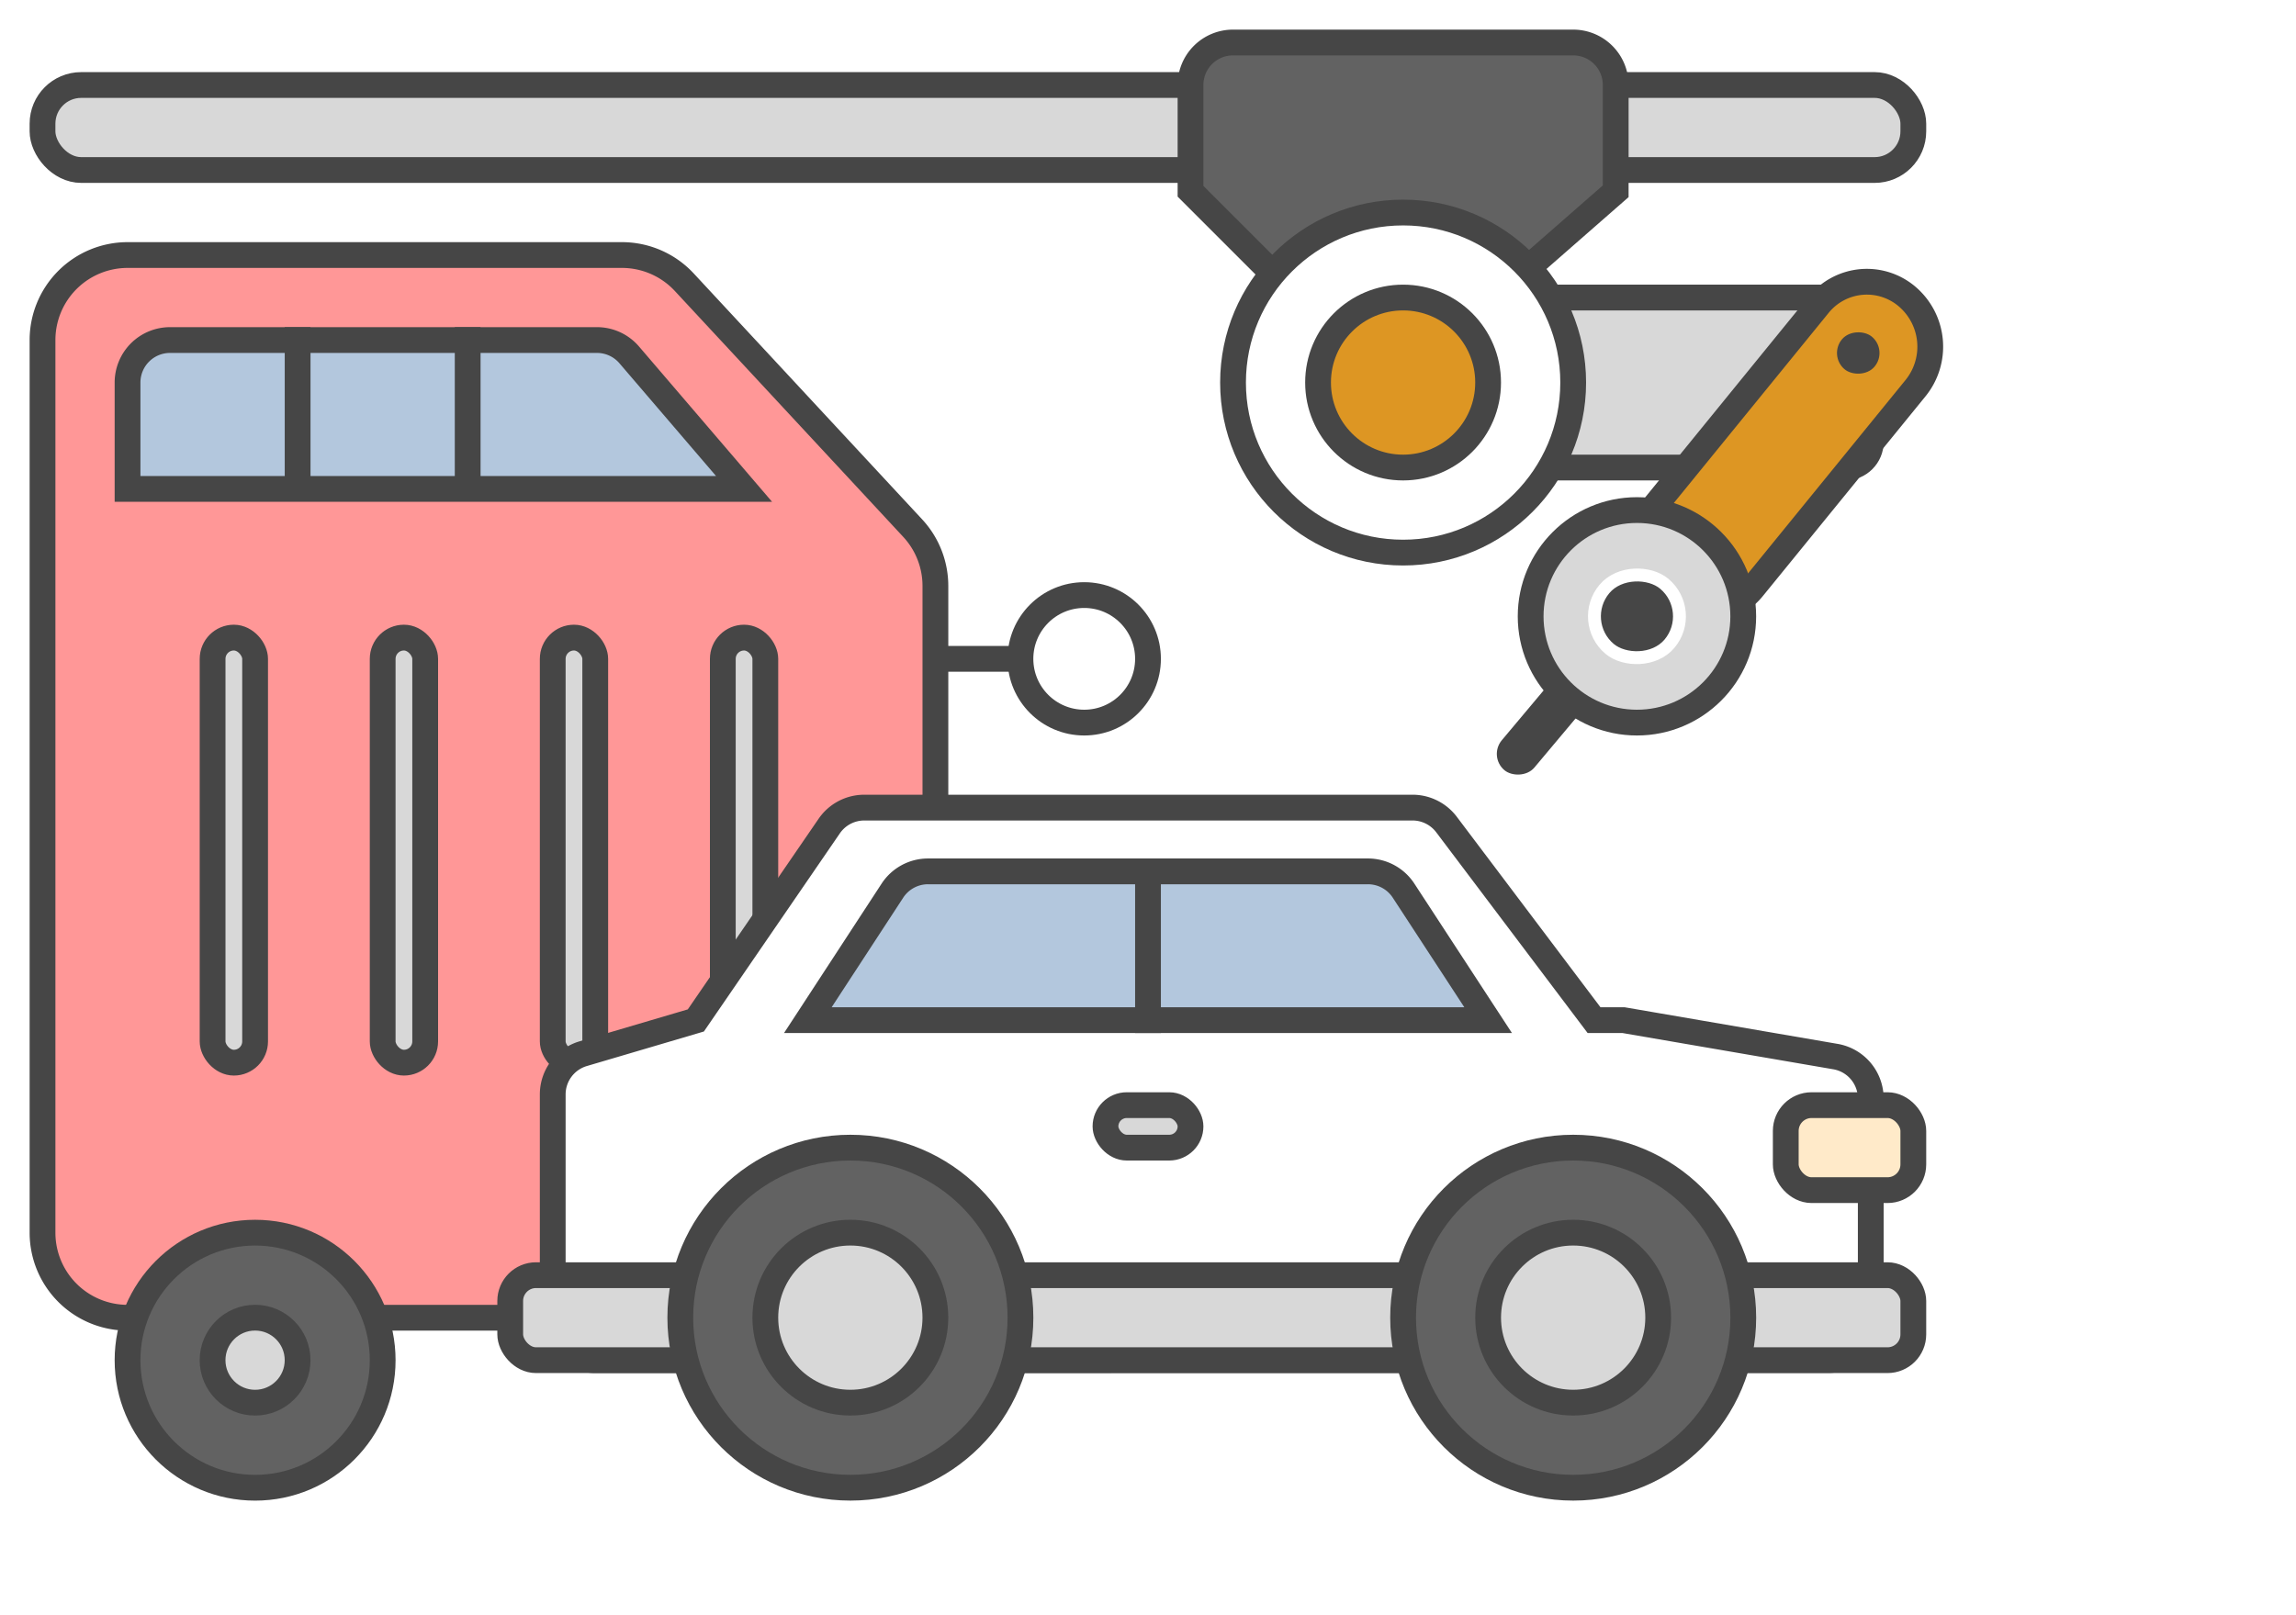
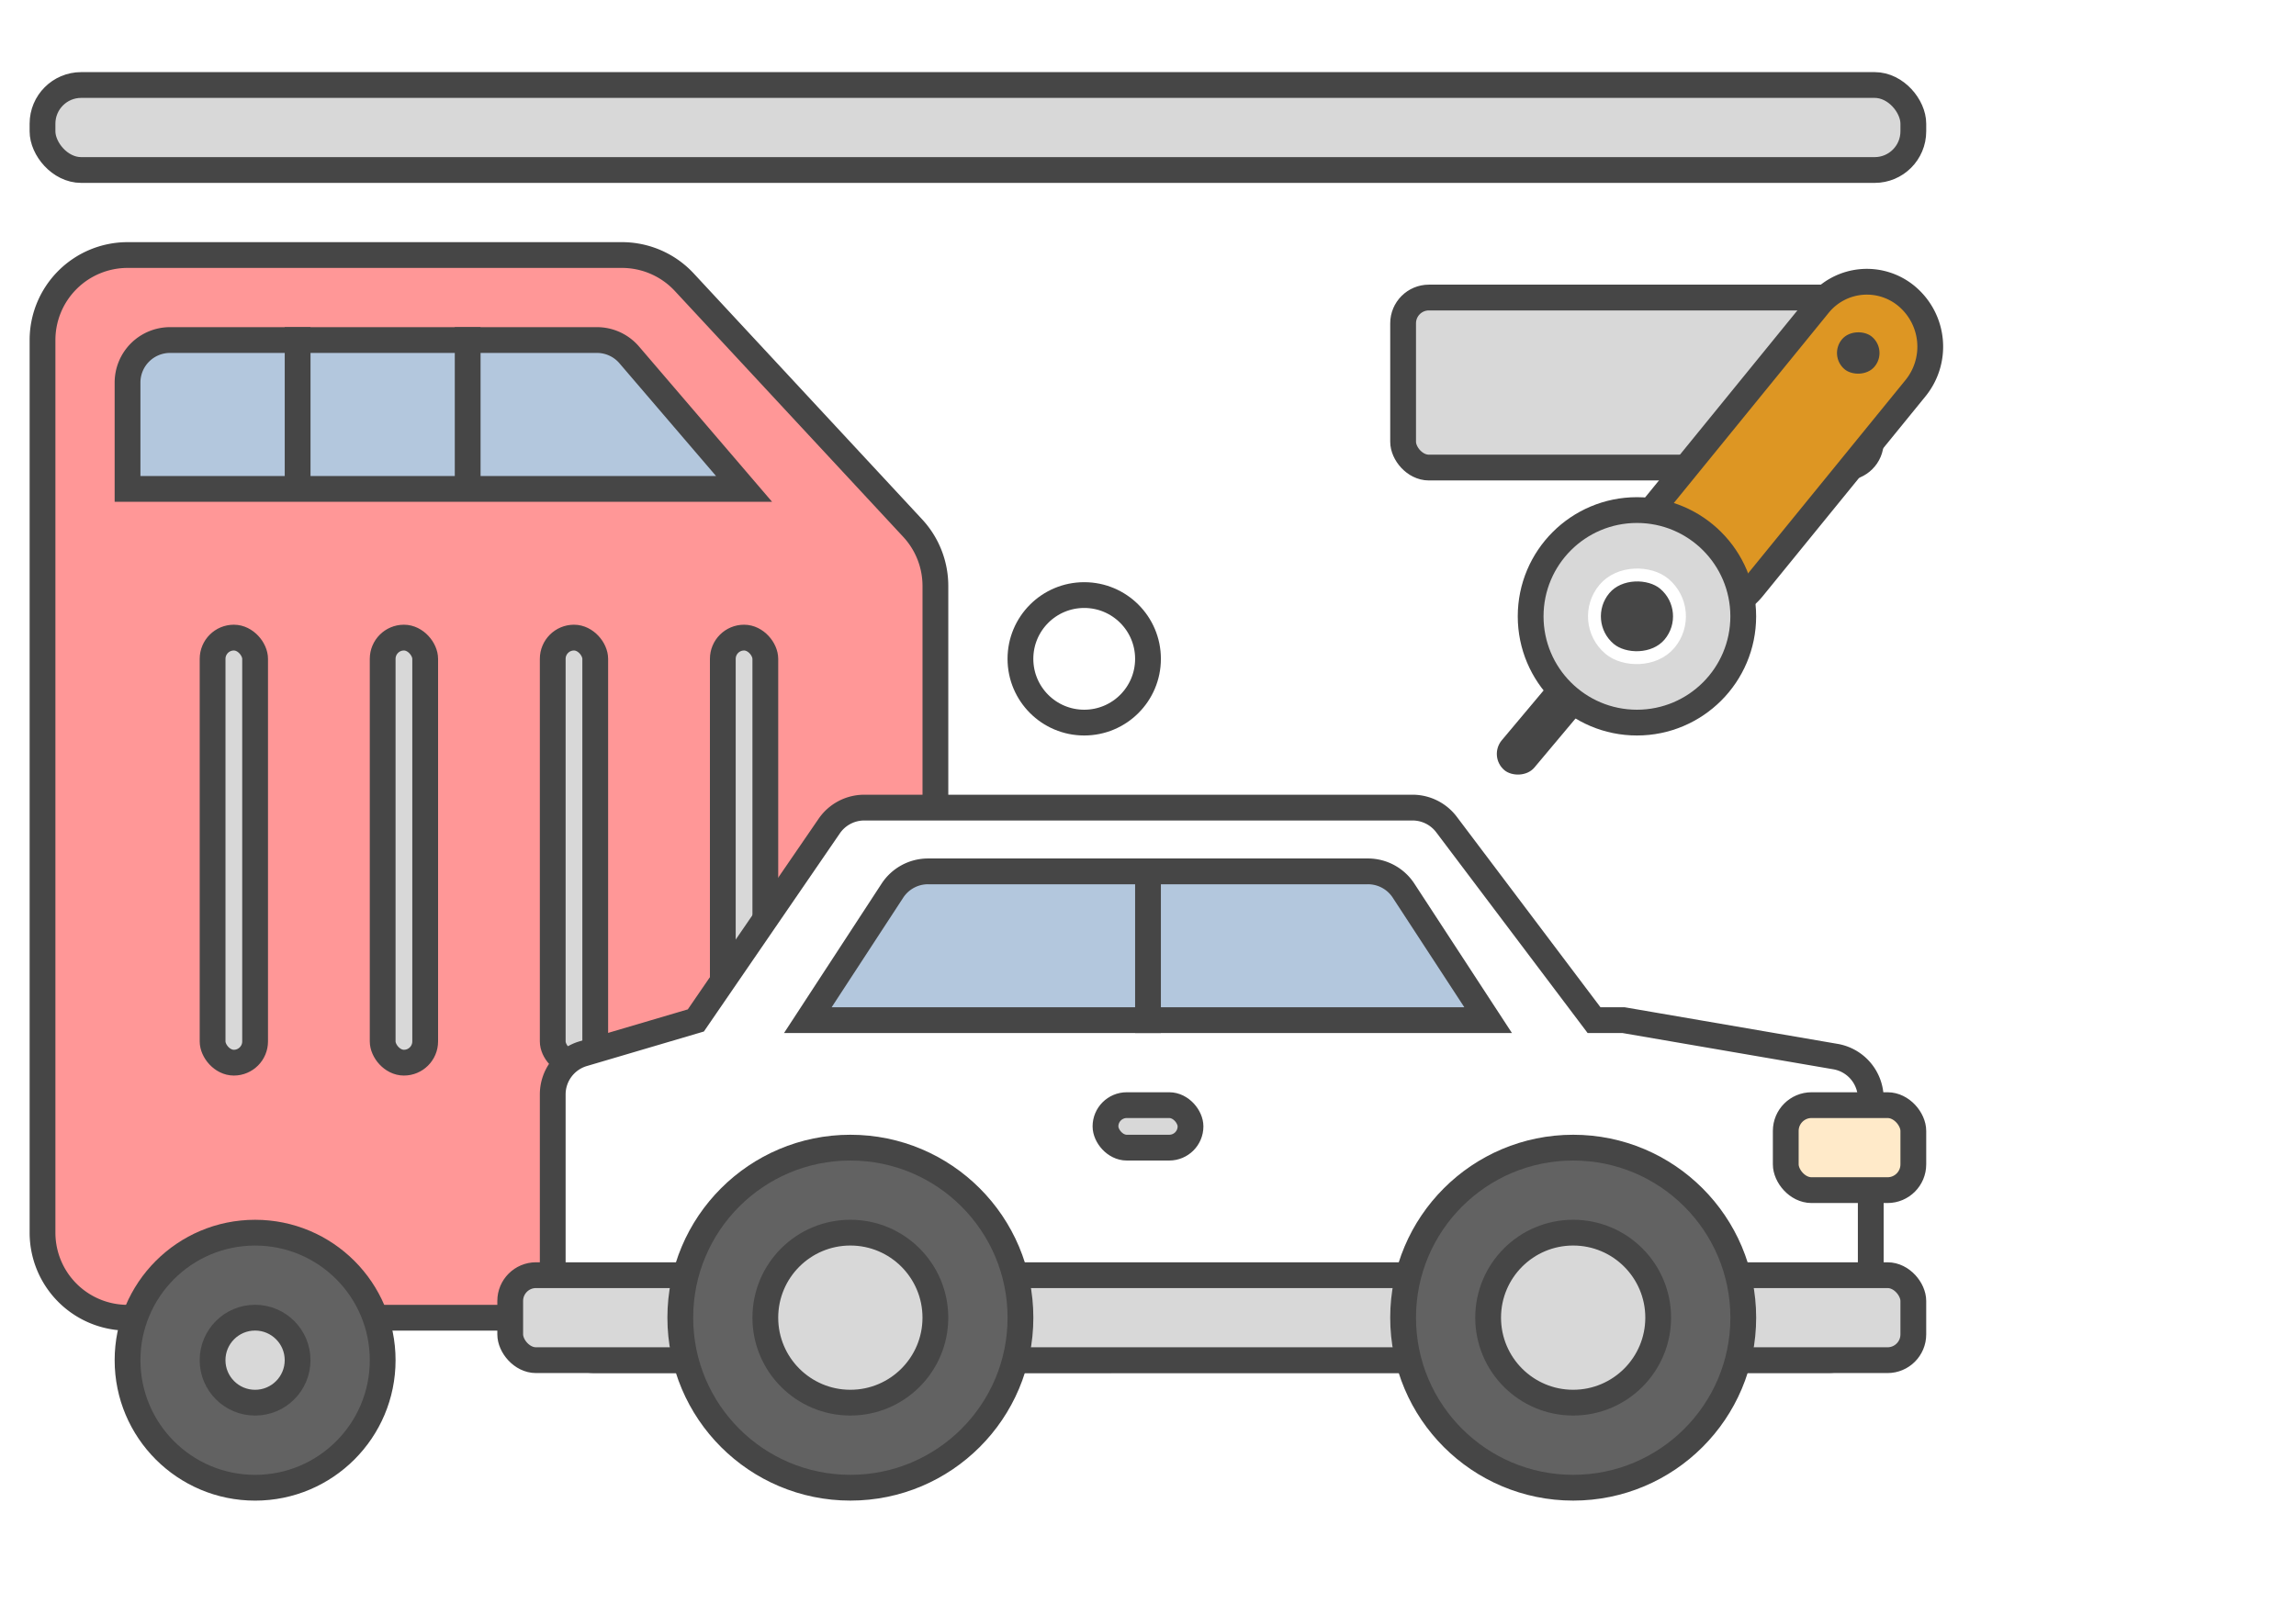
<svg xmlns="http://www.w3.org/2000/svg" id="icon_main_menu19" width="89.056" height="62.669" viewBox="0 0 89.056 62.669">
  <defs>
    <clipPath id="clip-path">
      <rect id="Rectangle" width="89.056" height="62.669" fill="rgba(248,248,248,0.01)" />
    </clipPath>
  </defs>
  <g id="icon_main_menu19-2" data-name="icon_main_menu19">
    <rect id="Rectangle-2" data-name="Rectangle" width="89.056" height="62.669" fill="rgba(248,248,248,0.01)" />
    <g id="icon_main_menu19-3" data-name="icon_main_menu19" clip-path="url(#clip-path)">
      <g id="Group_4" data-name="Group 4" transform="translate(1.649 1.649)">
        <rect id="Rectangle-3" data-name="Rectangle" width="72.564" height="3.298" rx="1.5" transform="translate(0 1.649)" fill="#d8d8d8" stroke="#464646" stroke-miterlimit="10" stroke-width="1" />
        <rect id="Rectangle-4" data-name="Rectangle" width="18.141" height="6.597" rx="1" transform="translate(52.774 9.895)" fill="#d8d8d8" stroke="#464646" stroke-miterlimit="10" stroke-width="1" />
        <path id="Rectangle-5" data-name="Rectangle" d="M1.485,12.813a2.555,2.555,0,0,1-.31-3.545L7.486,1.515a2.407,2.407,0,0,1,3.441-.3h0a2.555,2.555,0,0,1,.31,3.545L4.926,12.512A2.407,2.407,0,0,1,1.485,12.813Z" transform="translate(61.41 8.654)" fill="#dd9623" stroke="#464646" stroke-miterlimit="10" stroke-width="1" />
        <rect id="Rectangle-6" data-name="Rectangle" width="4.948" height="1.649" rx="0.825" transform="translate(56.072 27.703) rotate(-50)" fill="#464646" />
        <rect id="Rectangle-7" data-name="Rectangle" width="1.649" height="1.649" rx="0.825" transform="translate(69.266 12.148) rotate(-50)" fill="#464646" />
-         <path id="Rectangle-8" data-name="Rectangle" d="M0,1.649A1.649,1.649,0,0,1,1.649,0H14.843a1.649,1.649,0,0,1,1.649,1.649V5.772l-6.13,5.364a1.649,1.649,0,0,1-1.086.408H6.455a1.649,1.649,0,0,1-1.166-.483L0,5.772Z" transform="translate(44.528)" fill="#626262" stroke="#464646" stroke-miterlimit="10" stroke-width="1" />
-         <circle id="Oval" cx="6.597" cy="6.597" r="6.597" transform="translate(46.177 6.597)" fill="#fff" stroke="#464646" stroke-miterlimit="10" stroke-width="1" />
-         <circle id="Oval-2" data-name="Oval" cx="3.298" cy="3.298" r="3.298" transform="translate(49.475 9.895)" fill="#dd9623" stroke="#464646" stroke-miterlimit="10" stroke-width="1" />
        <circle id="Oval-3" data-name="Oval" cx="4.123" cy="4.123" r="4.123" transform="translate(57.721 18.141)" fill="#d8d8d8" stroke="#464646" stroke-miterlimit="10" stroke-width="1" />
        <rect id="Rectangle-9" data-name="Rectangle" width="3.298" height="3.298" rx="1.649" transform="translate(59.521 22.467) rotate(-50)" fill="#464646" stroke="#fff" stroke-miterlimit="10" stroke-width="0.5" />
      </g>
      <g id="Group_6" data-name="Group 6" transform="translate(1.649 9.895)">
        <path id="Rectangle-10" data-name="Rectangle" d="M0,3.3A3.3,3.3,0,0,1,3.3,0H22.475a3.3,3.3,0,0,1,2.417,1.054l8.86,9.541a3.3,3.3,0,0,1,.881,2.244V37.931a3.3,3.3,0,0,1-3.3,3.3H3.3a3.3,3.3,0,0,1-3.3-3.3Z" transform="translate(0 0)" fill="#ff9797" stroke="#464646" stroke-miterlimit="10" stroke-width="1" />
        <g id="Group_5" data-name="Group 5" transform="translate(6.597 14.843)">
          <rect id="Rectangle-11" data-name="Rectangle" width="1.649" height="16.492" rx="0.825" fill="#d8d8d8" stroke="#464646" stroke-miterlimit="10" stroke-width="1" />
          <rect id="Rectangle-12" data-name="Rectangle" width="1.649" height="16.492" rx="0.825" transform="translate(6.597)" fill="#d8d8d8" stroke="#464646" stroke-miterlimit="10" stroke-width="1" />
          <rect id="Rectangle-13" data-name="Rectangle" width="1.649" height="16.492" rx="0.825" transform="translate(13.193)" fill="#d8d8d8" stroke="#464646" stroke-miterlimit="10" stroke-width="1" />
          <rect id="Rectangle-14" data-name="Rectangle" width="1.649" height="16.492" rx="0.825" transform="translate(19.79)" fill="#d8d8d8" stroke="#464646" stroke-miterlimit="10" stroke-width="1" />
        </g>
        <g id="Group_2" data-name="Group 2" transform="translate(3.298 37.931)">
          <circle id="Oval-4" data-name="Oval" cx="4.948" cy="4.948" r="4.948" fill="#626262" stroke="#464646" stroke-miterlimit="10" stroke-width="1" />
          <circle id="Oval-5" data-name="Oval" cx="1.649" cy="1.649" r="1.649" transform="translate(3.298 3.298)" fill="#d8d8d8" stroke="#464646" stroke-miterlimit="10" stroke-width="1" />
        </g>
        <g id="Group_7" data-name="Group 7" transform="translate(3.298 3.298)">
          <path id="Rectangle-15" data-name="Rectangle" d="M0,1.649A1.649,1.649,0,0,1,1.649,0H18.207a1.649,1.649,0,0,1,1.252.576l4.454,5.2H0Z" fill="#b3c7dd" stroke="#464646" stroke-miterlimit="10" stroke-width="1" />
          <path id="Line" d="M.5,0V4.948" transform="translate(36.607 18.966)" fill="none" stroke="#464646" stroke-linecap="square" stroke-miterlimit="10" stroke-width="1" />
          <path id="Line-2" data-name="Line" d="M.5,0V4.948" transform="translate(6.097)" fill="none" stroke="#464646" stroke-linecap="square" stroke-miterlimit="10" stroke-width="1" />
          <path id="Line-3" data-name="Line" d="M.5,0V4.948" transform="translate(12.693)" fill="none" stroke="#464646" stroke-linecap="square" stroke-miterlimit="10" stroke-width="1" />
        </g>
        <g id="Group_8" data-name="Group 8" transform="translate(35.457 13.193)">
-           <path id="Line_12" data-name="Line 12" d="M0,.5H1.649" transform="translate(0 1.974)" fill="none" stroke="#464646" stroke-linecap="square" stroke-miterlimit="10" stroke-width="1" />
          <circle id="Oval-6" data-name="Oval" cx="2.474" cy="2.474" r="2.474" transform="translate(2.474)" fill="none" stroke="#464646" stroke-miterlimit="10" stroke-width="1" />
        </g>
      </g>
      <g id="Group" transform="translate(19.79 31.334)">
        <path id="Combined_Shape" data-name="Combined Shape" d="M1.649,21.439A1.648,1.648,0,0,1,0,19.79V11.128A1.648,1.648,0,0,1,1.183,9.547L5.551,8.258,10.724.717A1.649,1.649,0,0,1,12.083,0H33.35a1.652,1.652,0,0,1,1.317.656l5.724,7.591h1.148L49.755,9.66a1.649,1.649,0,0,1,1.368,1.625v8.5a1.648,1.648,0,0,1-1.649,1.649Z" transform="translate(1.649)" fill="#fff" stroke="#464646" stroke-miterlimit="10" stroke-width="1" />
        <path id="Rectangle-16" data-name="Rectangle" d="M3.281.747A1.649,1.649,0,0,1,4.662,0H21.725a1.649,1.649,0,0,1,1.381.747l3.281,5.025H0Z" transform="translate(11.544 2.474)" fill="#b3c7dd" stroke="#464646" stroke-miterlimit="10" stroke-width="1" />
        <path id="Line-4" data-name="Line" d="M.5,0V4.948" transform="translate(24.238 3.298)" fill="none" stroke="#464646" stroke-linecap="square" stroke-miterlimit="10" stroke-width="1" />
        <rect id="Rectangle-17" data-name="Rectangle" width="54.423" height="3.298" rx="1" transform="translate(0 18.141)" fill="#d8d8d8" stroke="#464646" stroke-miterlimit="10" stroke-width="1" />
        <rect id="Rectangle-18" data-name="Rectangle" width="4.948" height="3.298" rx="1" transform="translate(49.475 11.544)" fill="#ffeac9" stroke="#464646" stroke-miterlimit="10" stroke-width="1" />
        <rect id="Rectangle-19" data-name="Rectangle" width="3.298" height="1.649" rx="0.825" transform="translate(23.089 11.544)" fill="#d8d8d8" stroke="#464646" stroke-miterlimit="10" stroke-width="1" />
        <g id="Group_2-2" data-name="Group 2" transform="translate(6.597 13.193)">
          <circle id="Oval-7" data-name="Oval" cx="6.597" cy="6.597" r="6.597" fill="#626262" stroke="#464646" stroke-miterlimit="10" stroke-width="1" />
          <circle id="Oval-8" data-name="Oval" cx="3.298" cy="3.298" r="3.298" transform="translate(3.298 3.298)" fill="#d8d8d8" stroke="#464646" stroke-miterlimit="10" stroke-width="1" />
        </g>
        <g id="Group_3" data-name="Group 3" transform="translate(34.633 13.193)">
          <circle id="Oval-9" data-name="Oval" cx="6.597" cy="6.597" r="6.597" fill="#626262" stroke="#464646" stroke-miterlimit="10" stroke-width="1" />
          <circle id="Oval-10" data-name="Oval" cx="3.298" cy="3.298" r="3.298" transform="translate(3.298 3.298)" fill="#d8d8d8" stroke="#464646" stroke-miterlimit="10" stroke-width="1" />
        </g>
      </g>
    </g>
  </g>
</svg>